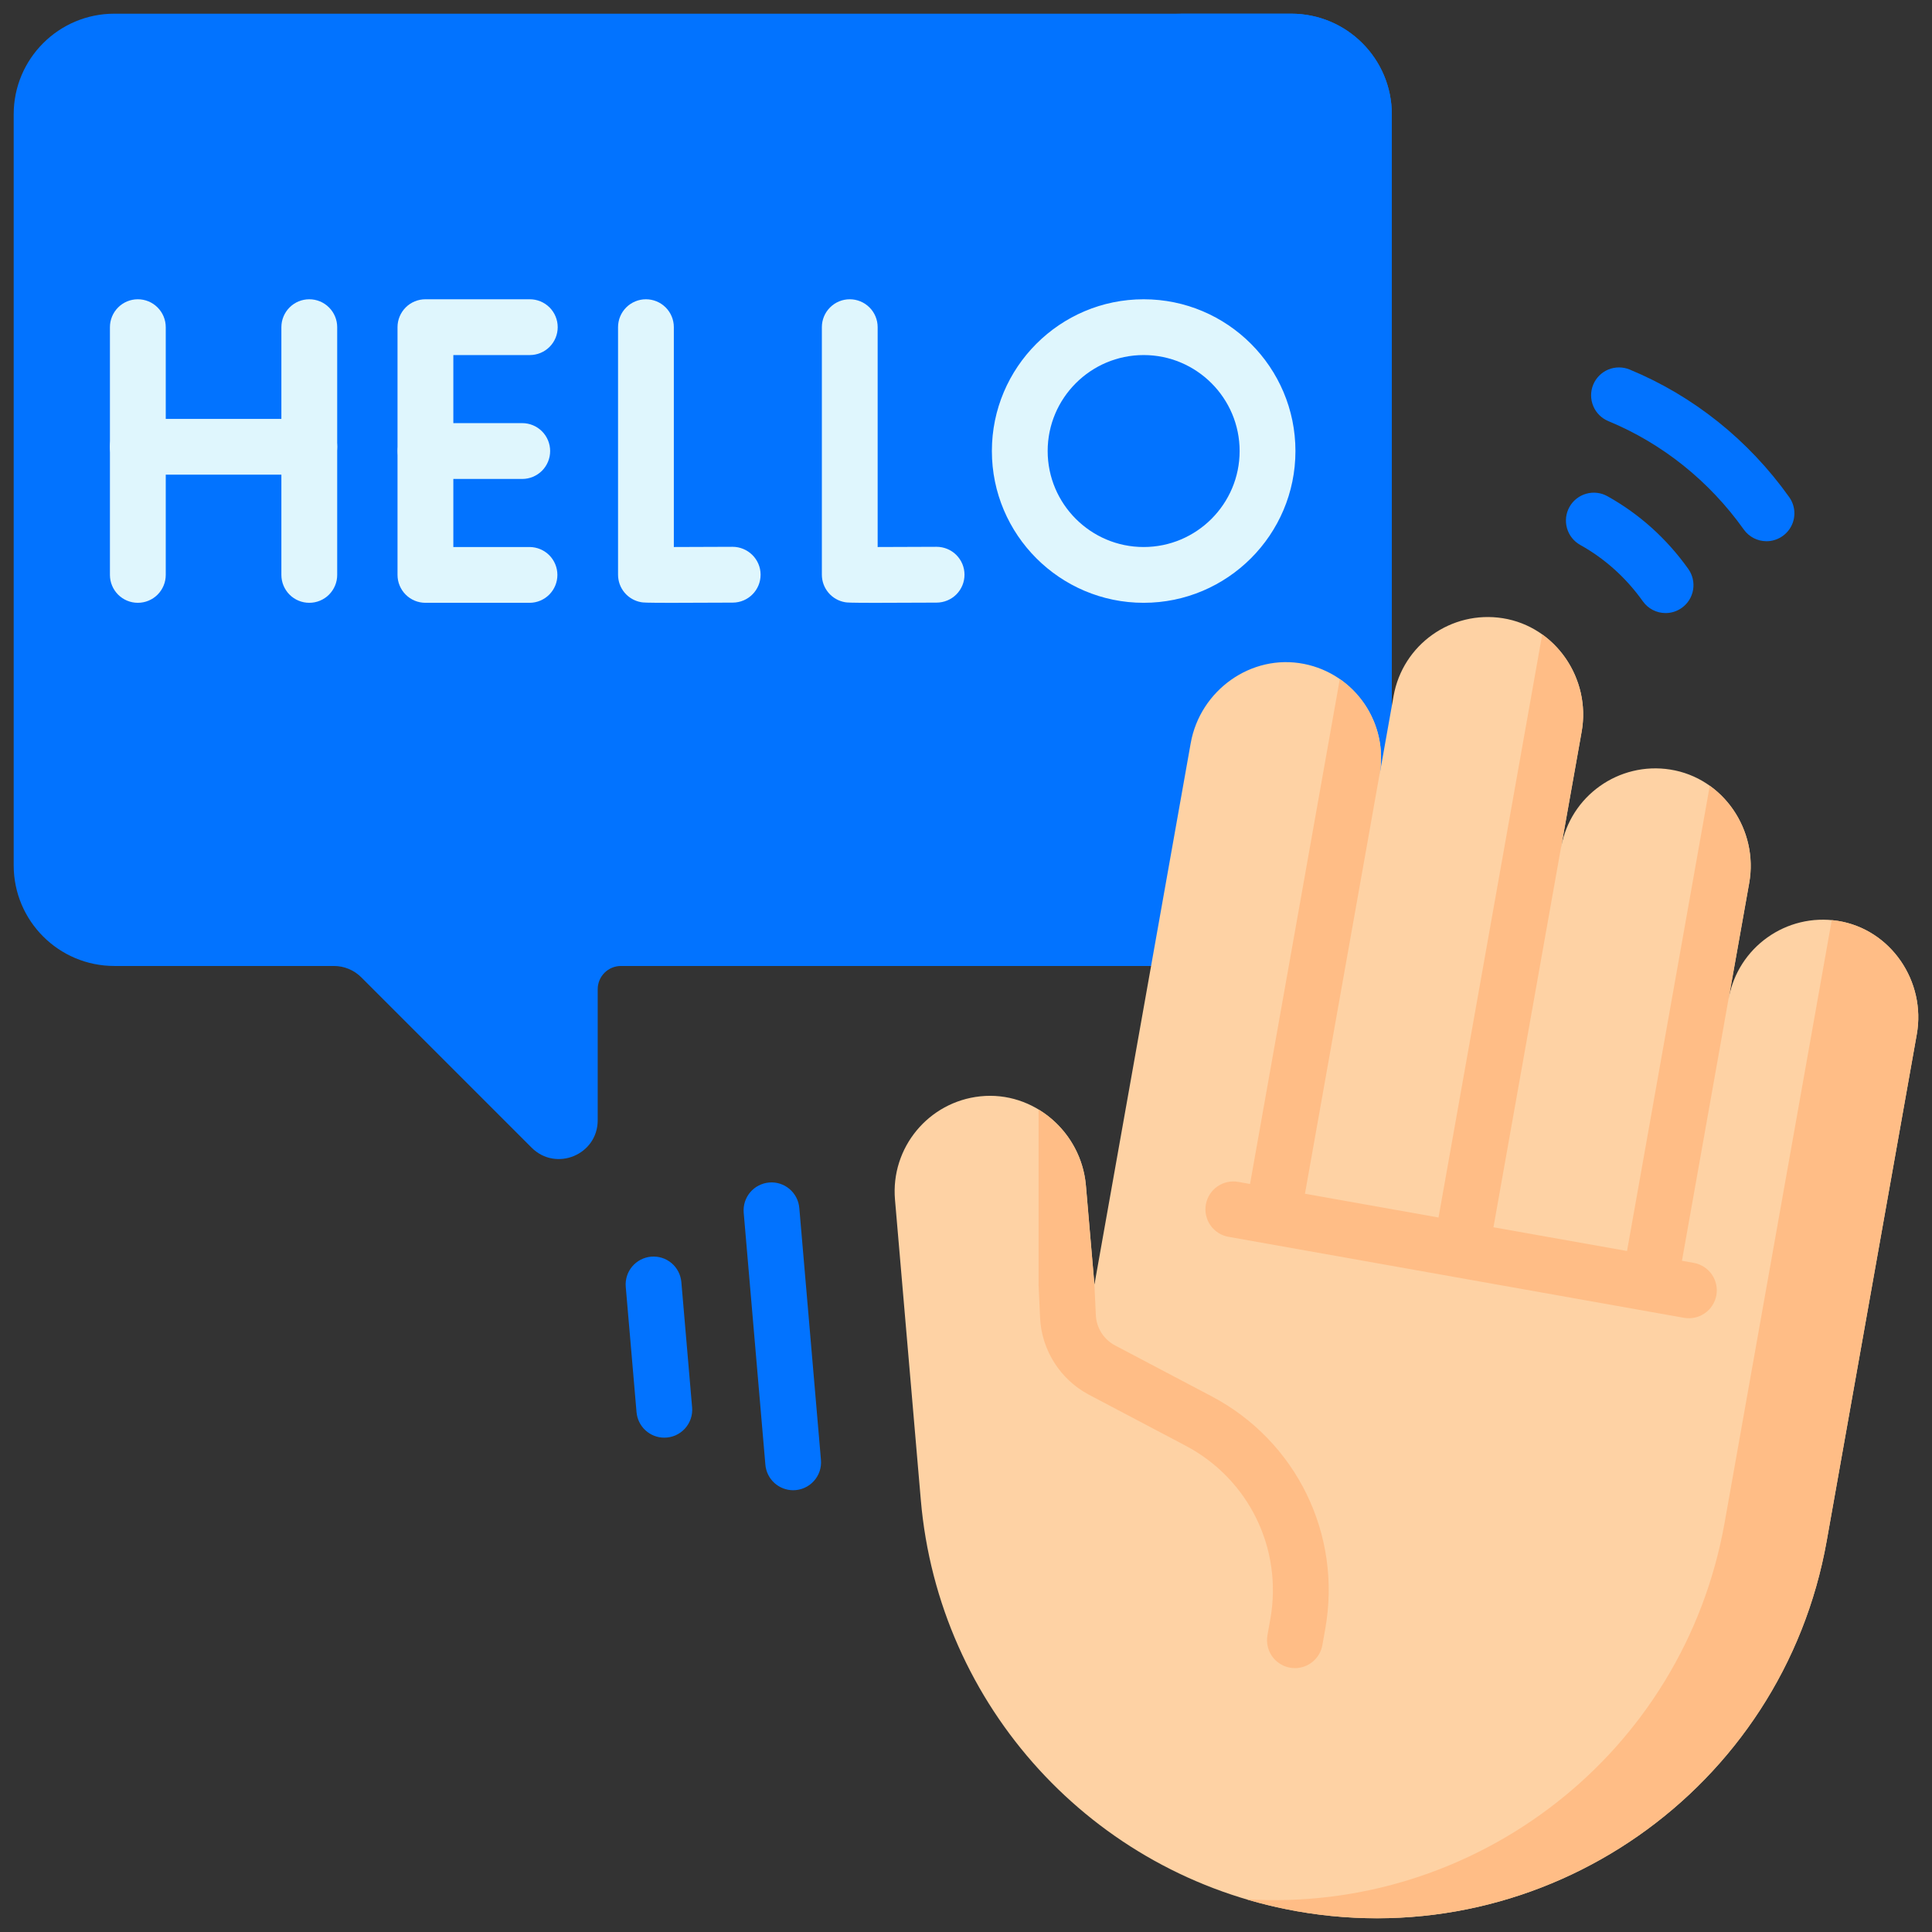
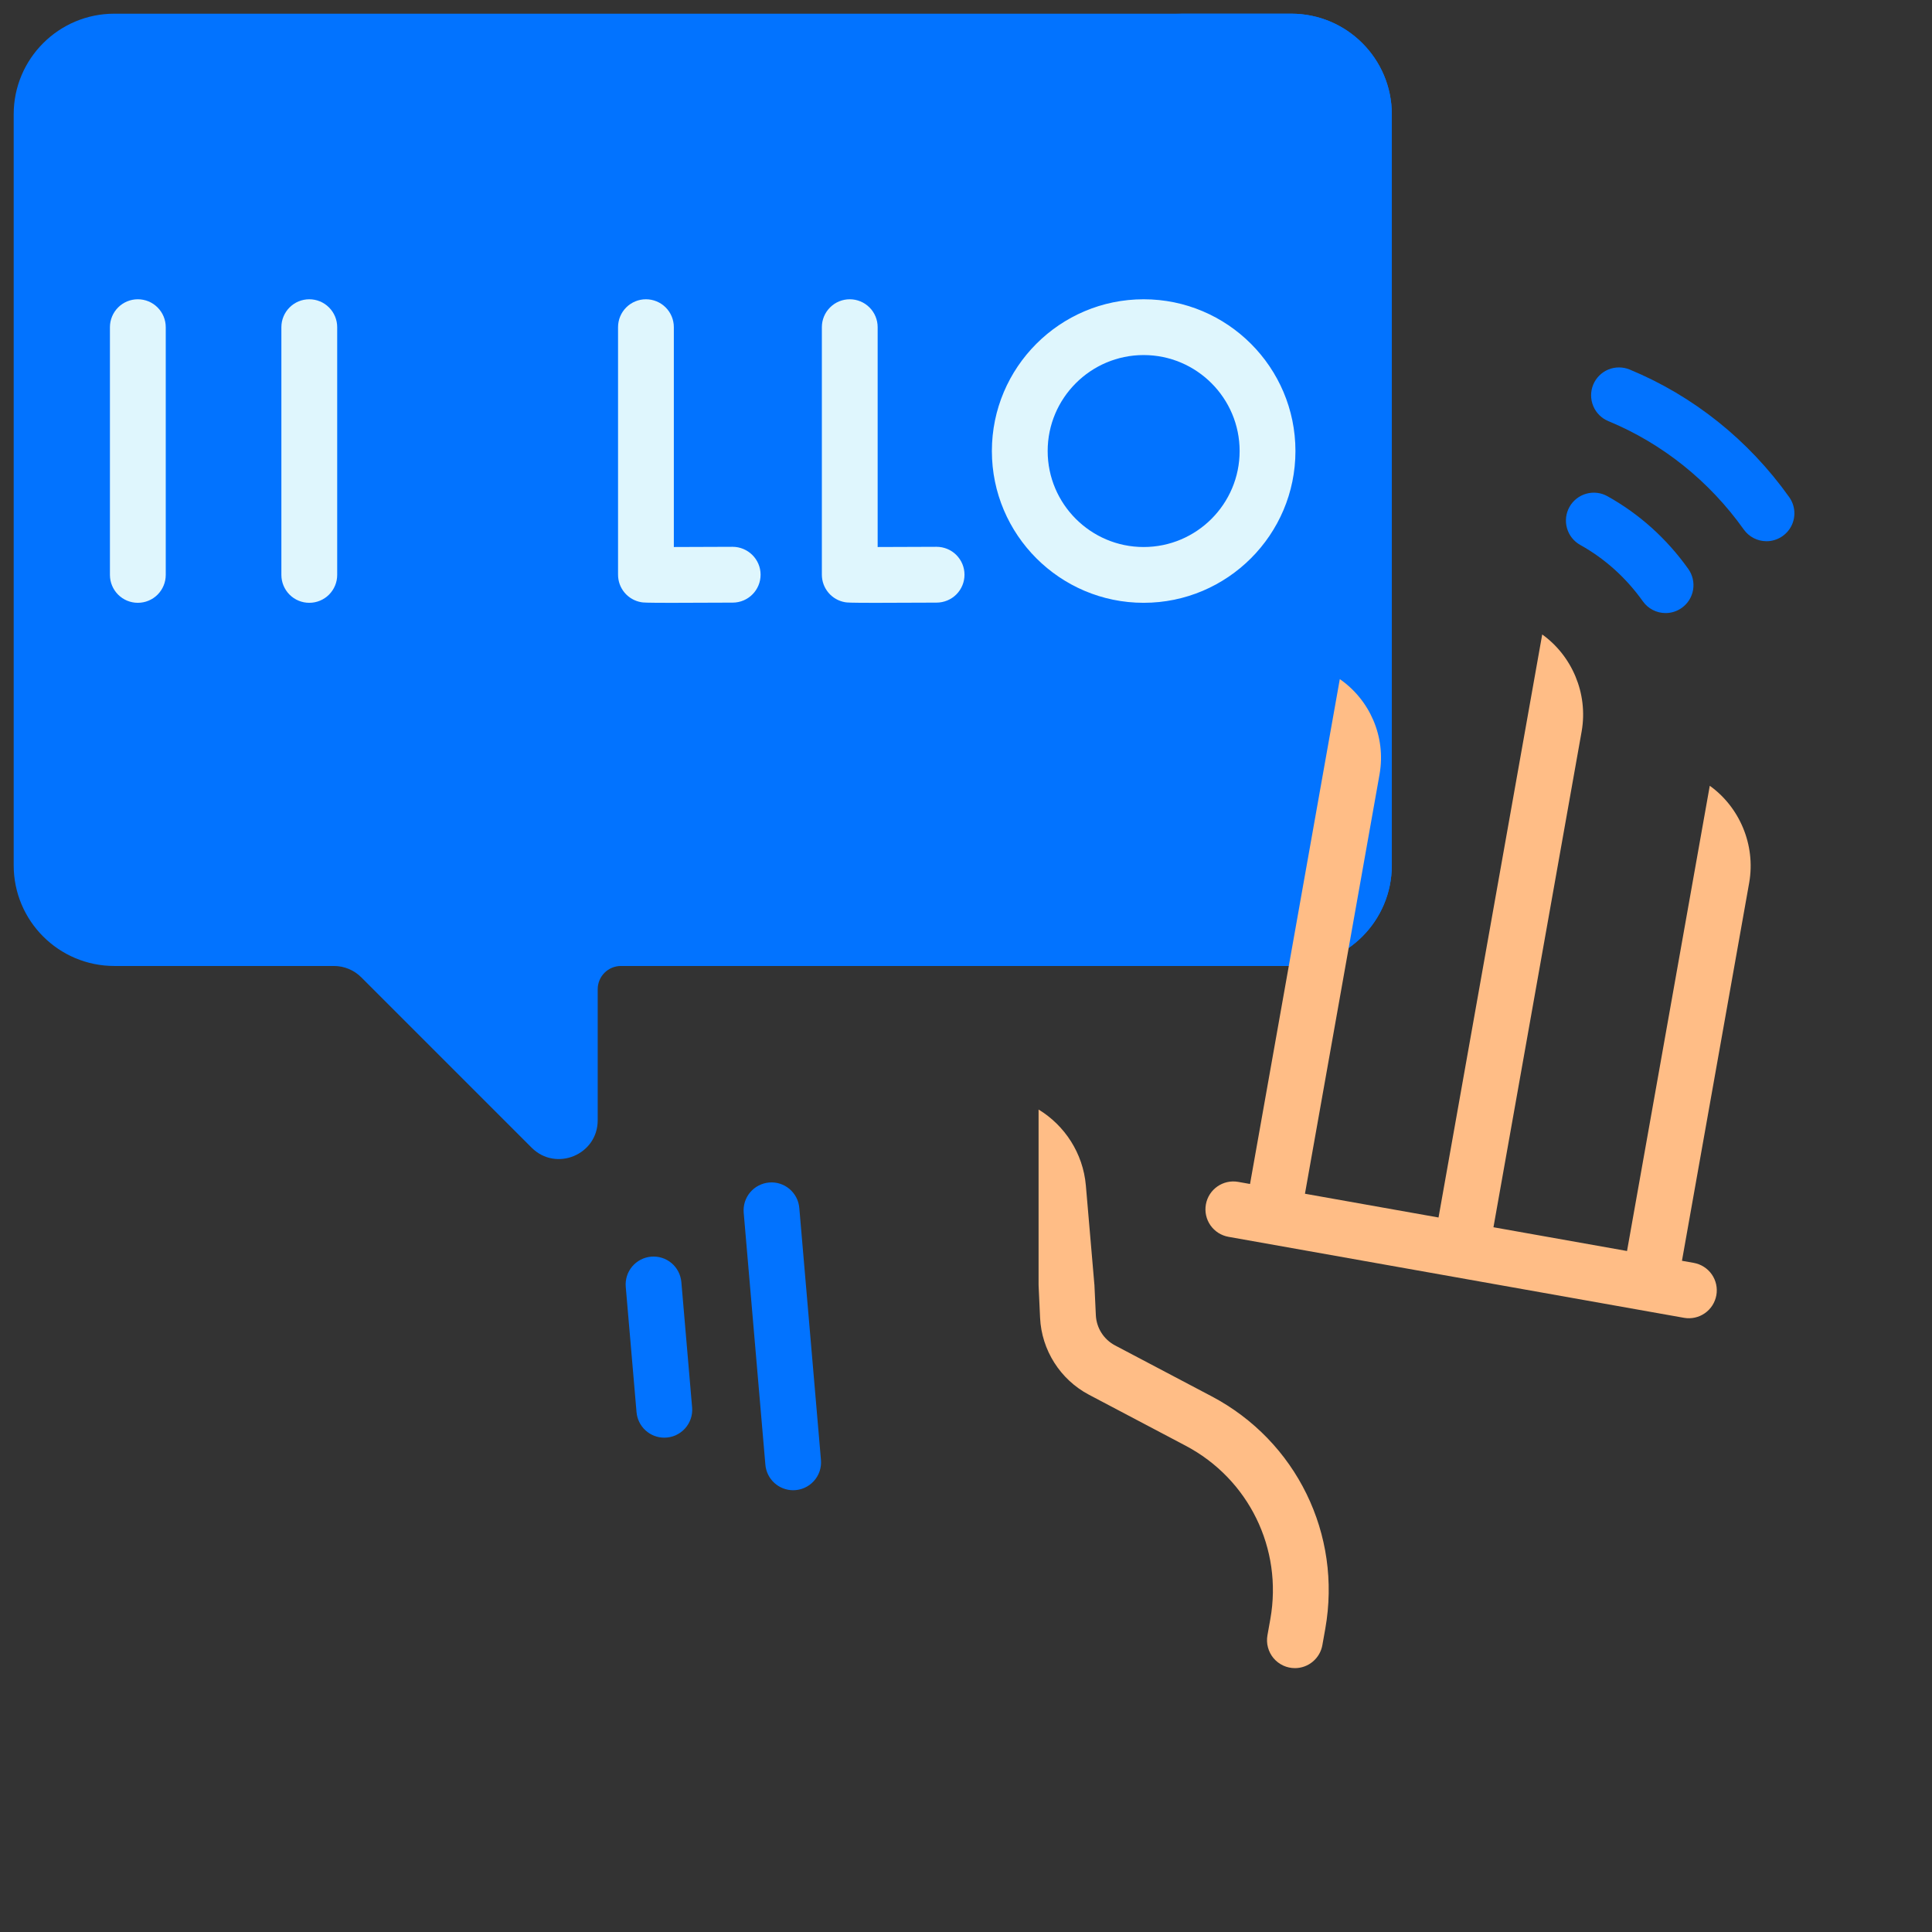
<svg xmlns="http://www.w3.org/2000/svg" width="81" height="81" viewBox="0 0 81 81" fill="none">
  <rect x="0" y="0" width="81" height="81" fill="#333333" stroke="none" />
  <path d="M54.132 0.574H4.794C2.463 0.574 0.574 2.463 0.574 4.794V36.279C0.574 38.61 2.463 40.499 4.794 40.499H14C14.43 40.499 14.843 40.67 15.147 40.975L22.288 48.116C23.311 49.138 25.059 48.414 25.059 46.968V41.473C25.059 41.345 25.084 41.218 25.133 41.1C25.182 40.982 25.254 40.875 25.344 40.784C25.435 40.694 25.542 40.622 25.66 40.573C25.778 40.524 25.905 40.499 26.033 40.499H54.132C56.463 40.499 58.352 38.61 58.352 36.279V4.794C58.352 2.463 56.463 0.574 54.132 0.574Z" fill="#0273FF" />
  <path d="M54.133 0.574H49.264C51.595 0.574 53.484 2.463 53.484 4.794V21.14C53.484 21.91 52.944 22.585 52.187 22.729C48.476 23.436 45.495 26.381 44.807 30.248L42.984 40.499H54.133C56.464 40.499 58.353 38.61 58.353 36.279V4.794C58.353 2.463 56.464 0.574 54.133 0.574Z" fill="#0273FF" />
-   <path d="M77.053 38.608C74.898 38.267 72.859 39.713 72.475 41.87L73.338 37.02C73.732 34.804 72.251 32.616 70.028 32.264C67.874 31.923 65.834 33.368 65.451 35.525L66.313 30.675C66.707 28.46 65.226 26.271 63.004 25.919C60.849 25.578 58.809 27.024 58.426 29.181L57.84 32.474C58.224 30.317 56.807 28.256 54.668 27.834C52.46 27.398 50.315 28.942 49.921 31.157L45.885 53.853L45.528 49.701C45.335 47.459 43.338 45.728 41.1 45.964C38.931 46.192 37.335 48.116 37.523 50.299L38.606 62.891C39.35 71.537 45.808 78.606 54.351 80.125C64.777 81.979 74.731 75.03 76.585 64.605L80.362 43.364C80.756 41.149 79.275 38.961 77.053 38.608Z" fill="#FED2A4" />
-   <path d="M77.053 38.609C76.968 38.596 76.883 38.586 76.797 38.578L72.304 63.845C70.58 73.542 61.847 80.229 52.246 79.625C52.938 79.831 53.641 79.998 54.351 80.126C64.777 81.98 74.731 75.031 76.585 64.606L80.362 43.365C80.756 41.15 79.275 38.961 77.053 38.609Z" fill="#FFBD86" />
  <path d="M47.948 25.273C44.44 25.273 41.585 22.419 41.585 18.91C41.585 15.401 44.44 12.547 47.948 12.547C51.457 12.547 54.312 15.401 54.312 18.91C54.312 22.419 51.457 25.273 47.948 25.273ZM47.948 14.886C45.73 14.886 43.924 16.691 43.924 18.91C43.924 21.129 45.73 22.934 47.948 22.934C50.167 22.934 51.972 21.129 51.972 18.91C51.972 16.691 50.167 14.886 47.948 14.886ZM28.174 25.274C27.037 25.274 26.968 25.262 26.884 25.248C26.612 25.201 26.365 25.06 26.187 24.849C26.009 24.638 25.912 24.371 25.912 24.095V13.717C25.912 13.406 26.035 13.109 26.254 12.89C26.474 12.67 26.771 12.547 27.081 12.547C27.392 12.547 27.689 12.67 27.909 12.89C28.128 13.109 28.251 13.406 28.251 13.717V22.934C28.942 22.933 29.859 22.93 30.712 22.925C31.352 22.925 31.885 23.442 31.888 24.088C31.892 24.734 31.371 25.261 30.725 25.265C29.537 25.271 28.729 25.274 28.174 25.274ZM36.72 25.274C35.582 25.274 35.514 25.262 35.429 25.248C35.157 25.201 34.91 25.06 34.733 24.849C34.555 24.638 34.457 24.371 34.457 24.095V13.717C34.457 13.406 34.58 13.109 34.8 12.89C35.019 12.67 35.316 12.547 35.627 12.547C35.937 12.547 36.234 12.67 36.454 12.89C36.673 13.109 36.796 13.406 36.796 13.717V22.934C37.487 22.933 38.404 22.93 39.257 22.925H39.264C39.418 22.925 39.57 22.955 39.712 23.013C39.854 23.071 39.983 23.157 40.092 23.265C40.201 23.374 40.288 23.503 40.347 23.644C40.406 23.786 40.437 23.938 40.437 24.092C40.437 24.245 40.408 24.398 40.349 24.54C40.291 24.682 40.205 24.811 40.097 24.92C39.988 25.029 39.86 25.115 39.718 25.174C39.576 25.233 39.424 25.264 39.27 25.265C38.083 25.271 37.274 25.274 36.72 25.274ZM5.779 25.273C5.469 25.273 5.171 25.15 4.952 24.931C4.733 24.711 4.609 24.414 4.609 24.104V13.717C4.609 13.406 4.733 13.109 4.952 12.89C5.171 12.67 5.469 12.547 5.779 12.547C6.089 12.547 6.387 12.67 6.606 12.89C6.825 13.109 6.949 13.406 6.949 13.717V24.104C6.949 24.414 6.825 24.711 6.606 24.931C6.387 25.15 6.089 25.273 5.779 25.273ZM12.967 25.273C12.657 25.273 12.359 25.15 12.14 24.931C11.921 24.711 11.797 24.414 11.797 24.104V13.717C11.797 13.406 11.921 13.109 12.14 12.89C12.359 12.67 12.657 12.547 12.967 12.547C13.277 12.547 13.575 12.67 13.794 12.89C14.013 13.109 14.137 13.406 14.137 13.717V24.104C14.137 24.414 14.013 24.711 13.794 24.931C13.575 25.15 13.277 25.273 12.967 25.273Z" fill="#DFF6FD" />
-   <path d="M12.967 19.901H5.779C5.469 19.901 5.171 19.778 4.952 19.559C4.733 19.34 4.609 19.042 4.609 18.732C4.609 18.422 4.733 18.124 4.952 17.905C5.171 17.685 5.469 17.562 5.779 17.562H12.967C13.277 17.562 13.575 17.685 13.794 17.905C14.013 18.124 14.137 18.422 14.137 18.732C14.137 19.042 14.013 19.34 13.794 19.559C13.575 19.778 13.277 19.901 12.967 19.901ZM22.213 25.273H17.836C17.526 25.273 17.228 25.15 17.009 24.93C16.79 24.711 16.666 24.414 16.666 24.103V13.717C16.666 13.406 16.79 13.109 17.009 12.889C17.228 12.67 17.526 12.547 17.836 12.547H22.213C22.523 12.547 22.82 12.67 23.04 12.889C23.259 13.109 23.382 13.406 23.382 13.717C23.382 14.027 23.259 14.324 23.04 14.544C22.82 14.763 22.523 14.886 22.213 14.886H19.006V22.934H22.213C22.52 22.938 22.814 23.062 23.031 23.281C23.247 23.5 23.369 23.796 23.369 24.104C23.369 24.411 23.247 24.707 23.031 24.926C22.814 25.145 22.52 25.27 22.213 25.273Z" fill="#DFF6FD" />
-   <path d="M21.895 20.08H17.842C17.531 20.08 17.234 19.956 17.015 19.737C16.795 19.518 16.672 19.22 16.672 18.91C16.672 18.6 16.795 18.302 17.015 18.083C17.234 17.863 17.531 17.74 17.842 17.74H21.895C22.206 17.74 22.503 17.863 22.723 18.083C22.942 18.302 23.065 18.6 23.065 18.91C23.065 19.22 22.942 19.518 22.723 19.737C22.503 19.956 22.206 20.08 21.895 20.08Z" fill="#DFF6FD" />
  <path d="M27.851 60.275C27.558 60.275 27.276 60.165 27.061 59.967C26.845 59.769 26.712 59.497 26.687 59.205L26.235 53.952C26.222 53.798 26.239 53.644 26.285 53.498C26.331 53.352 26.406 53.216 26.505 53.098C26.604 52.981 26.725 52.884 26.862 52.813C26.998 52.742 27.147 52.699 27.3 52.686C27.453 52.673 27.607 52.69 27.754 52.736C27.9 52.782 28.036 52.857 28.154 52.956C28.271 53.055 28.368 53.176 28.439 53.313C28.509 53.449 28.552 53.598 28.566 53.751L29.017 59.005C29.031 59.167 29.012 59.329 28.959 59.483C28.907 59.636 28.823 59.777 28.713 59.897C28.604 60.016 28.47 60.111 28.322 60.177C28.173 60.242 28.013 60.275 27.851 60.275ZM74.062 22.691C73.875 22.691 73.691 22.646 73.525 22.561C73.359 22.475 73.216 22.351 73.108 22.199C71.659 20.164 69.695 18.593 67.43 17.655C67.143 17.536 66.915 17.308 66.797 17.022C66.678 16.735 66.678 16.413 66.796 16.127C66.915 15.84 67.143 15.612 67.429 15.493C67.716 15.375 68.038 15.375 68.325 15.493C70.997 16.599 73.31 18.449 75.014 20.843C75.138 21.017 75.212 21.223 75.228 21.437C75.243 21.651 75.199 21.866 75.101 22.057C75.002 22.247 74.853 22.407 74.67 22.519C74.487 22.631 74.276 22.691 74.062 22.691ZM33.253 62.479C32.96 62.478 32.678 62.368 32.463 62.17C32.247 61.972 32.114 61.701 32.089 61.409L31.18 50.843C31.167 50.69 31.184 50.536 31.23 50.389C31.277 50.243 31.351 50.107 31.45 49.99C31.549 49.872 31.67 49.775 31.807 49.705C31.943 49.634 32.092 49.591 32.245 49.577C32.888 49.521 33.455 49.999 33.511 50.643L34.419 61.209C34.433 61.37 34.413 61.533 34.361 61.686C34.309 61.84 34.225 61.981 34.115 62.1C34.006 62.22 33.872 62.315 33.724 62.38C33.575 62.445 33.415 62.479 33.253 62.479ZM69.832 25.703C69.645 25.703 69.461 25.659 69.295 25.573C69.129 25.488 68.986 25.363 68.878 25.211C68.172 24.221 67.289 23.425 66.252 22.847C65.981 22.695 65.781 22.443 65.697 22.145C65.612 21.846 65.649 21.526 65.8 21.255C65.951 20.984 66.204 20.785 66.502 20.7C66.801 20.615 67.121 20.652 67.391 20.803C68.734 21.552 69.875 22.579 70.783 23.854C70.963 24.107 71.035 24.421 70.984 24.727C70.933 25.033 70.762 25.306 70.509 25.485C70.311 25.627 70.075 25.703 69.832 25.703Z" fill="#0273FF" />
  <path d="M55.441 68.972L55.563 68.287C56.267 64.331 54.351 60.415 50.798 58.541L46.745 56.405C46.514 56.282 46.318 56.101 46.178 55.88C46.037 55.658 45.956 55.404 45.944 55.142L45.883 53.844L45.882 53.852L45.525 49.7C45.408 48.346 44.632 47.178 43.543 46.518V53.852C43.543 53.87 43.543 53.888 43.544 53.906L43.606 55.251C43.669 56.606 44.454 57.841 45.654 58.474L49.706 60.611C52.356 62.008 53.784 64.928 53.26 67.877L53.138 68.562C53.108 68.731 53.115 68.904 53.16 69.069C53.204 69.234 53.283 69.388 53.393 69.519C53.503 69.65 53.641 69.755 53.796 69.828C53.951 69.9 54.12 69.937 54.291 69.937C54.565 69.937 54.831 69.84 55.041 69.663C55.252 69.487 55.393 69.242 55.441 68.972ZM71.683 32.944L68.214 52.449L62.614 51.453L66.313 30.656C66.589 29.063 65.897 27.487 64.658 26.6L60.311 51.044L54.711 50.048L57.84 32.455C58.115 30.867 57.416 29.335 56.172 28.472L52.408 49.639L51.913 49.551C51.278 49.438 50.67 49.861 50.557 50.497C50.53 50.649 50.533 50.804 50.566 50.954C50.599 51.104 50.661 51.246 50.749 51.372C50.837 51.498 50.949 51.605 51.078 51.688C51.208 51.77 51.352 51.827 51.504 51.854L70.603 55.25C70.908 55.304 71.222 55.235 71.477 55.057C71.731 54.88 71.904 54.609 71.959 54.303C71.986 54.152 71.983 53.997 71.95 53.847C71.917 53.697 71.855 53.555 71.767 53.429C71.679 53.303 71.567 53.196 71.437 53.113C71.308 53.03 71.163 52.974 71.012 52.947L70.517 52.859L73.337 37.002C73.613 35.408 72.921 33.831 71.683 32.944Z" fill="#FFBD86" />
</svg>